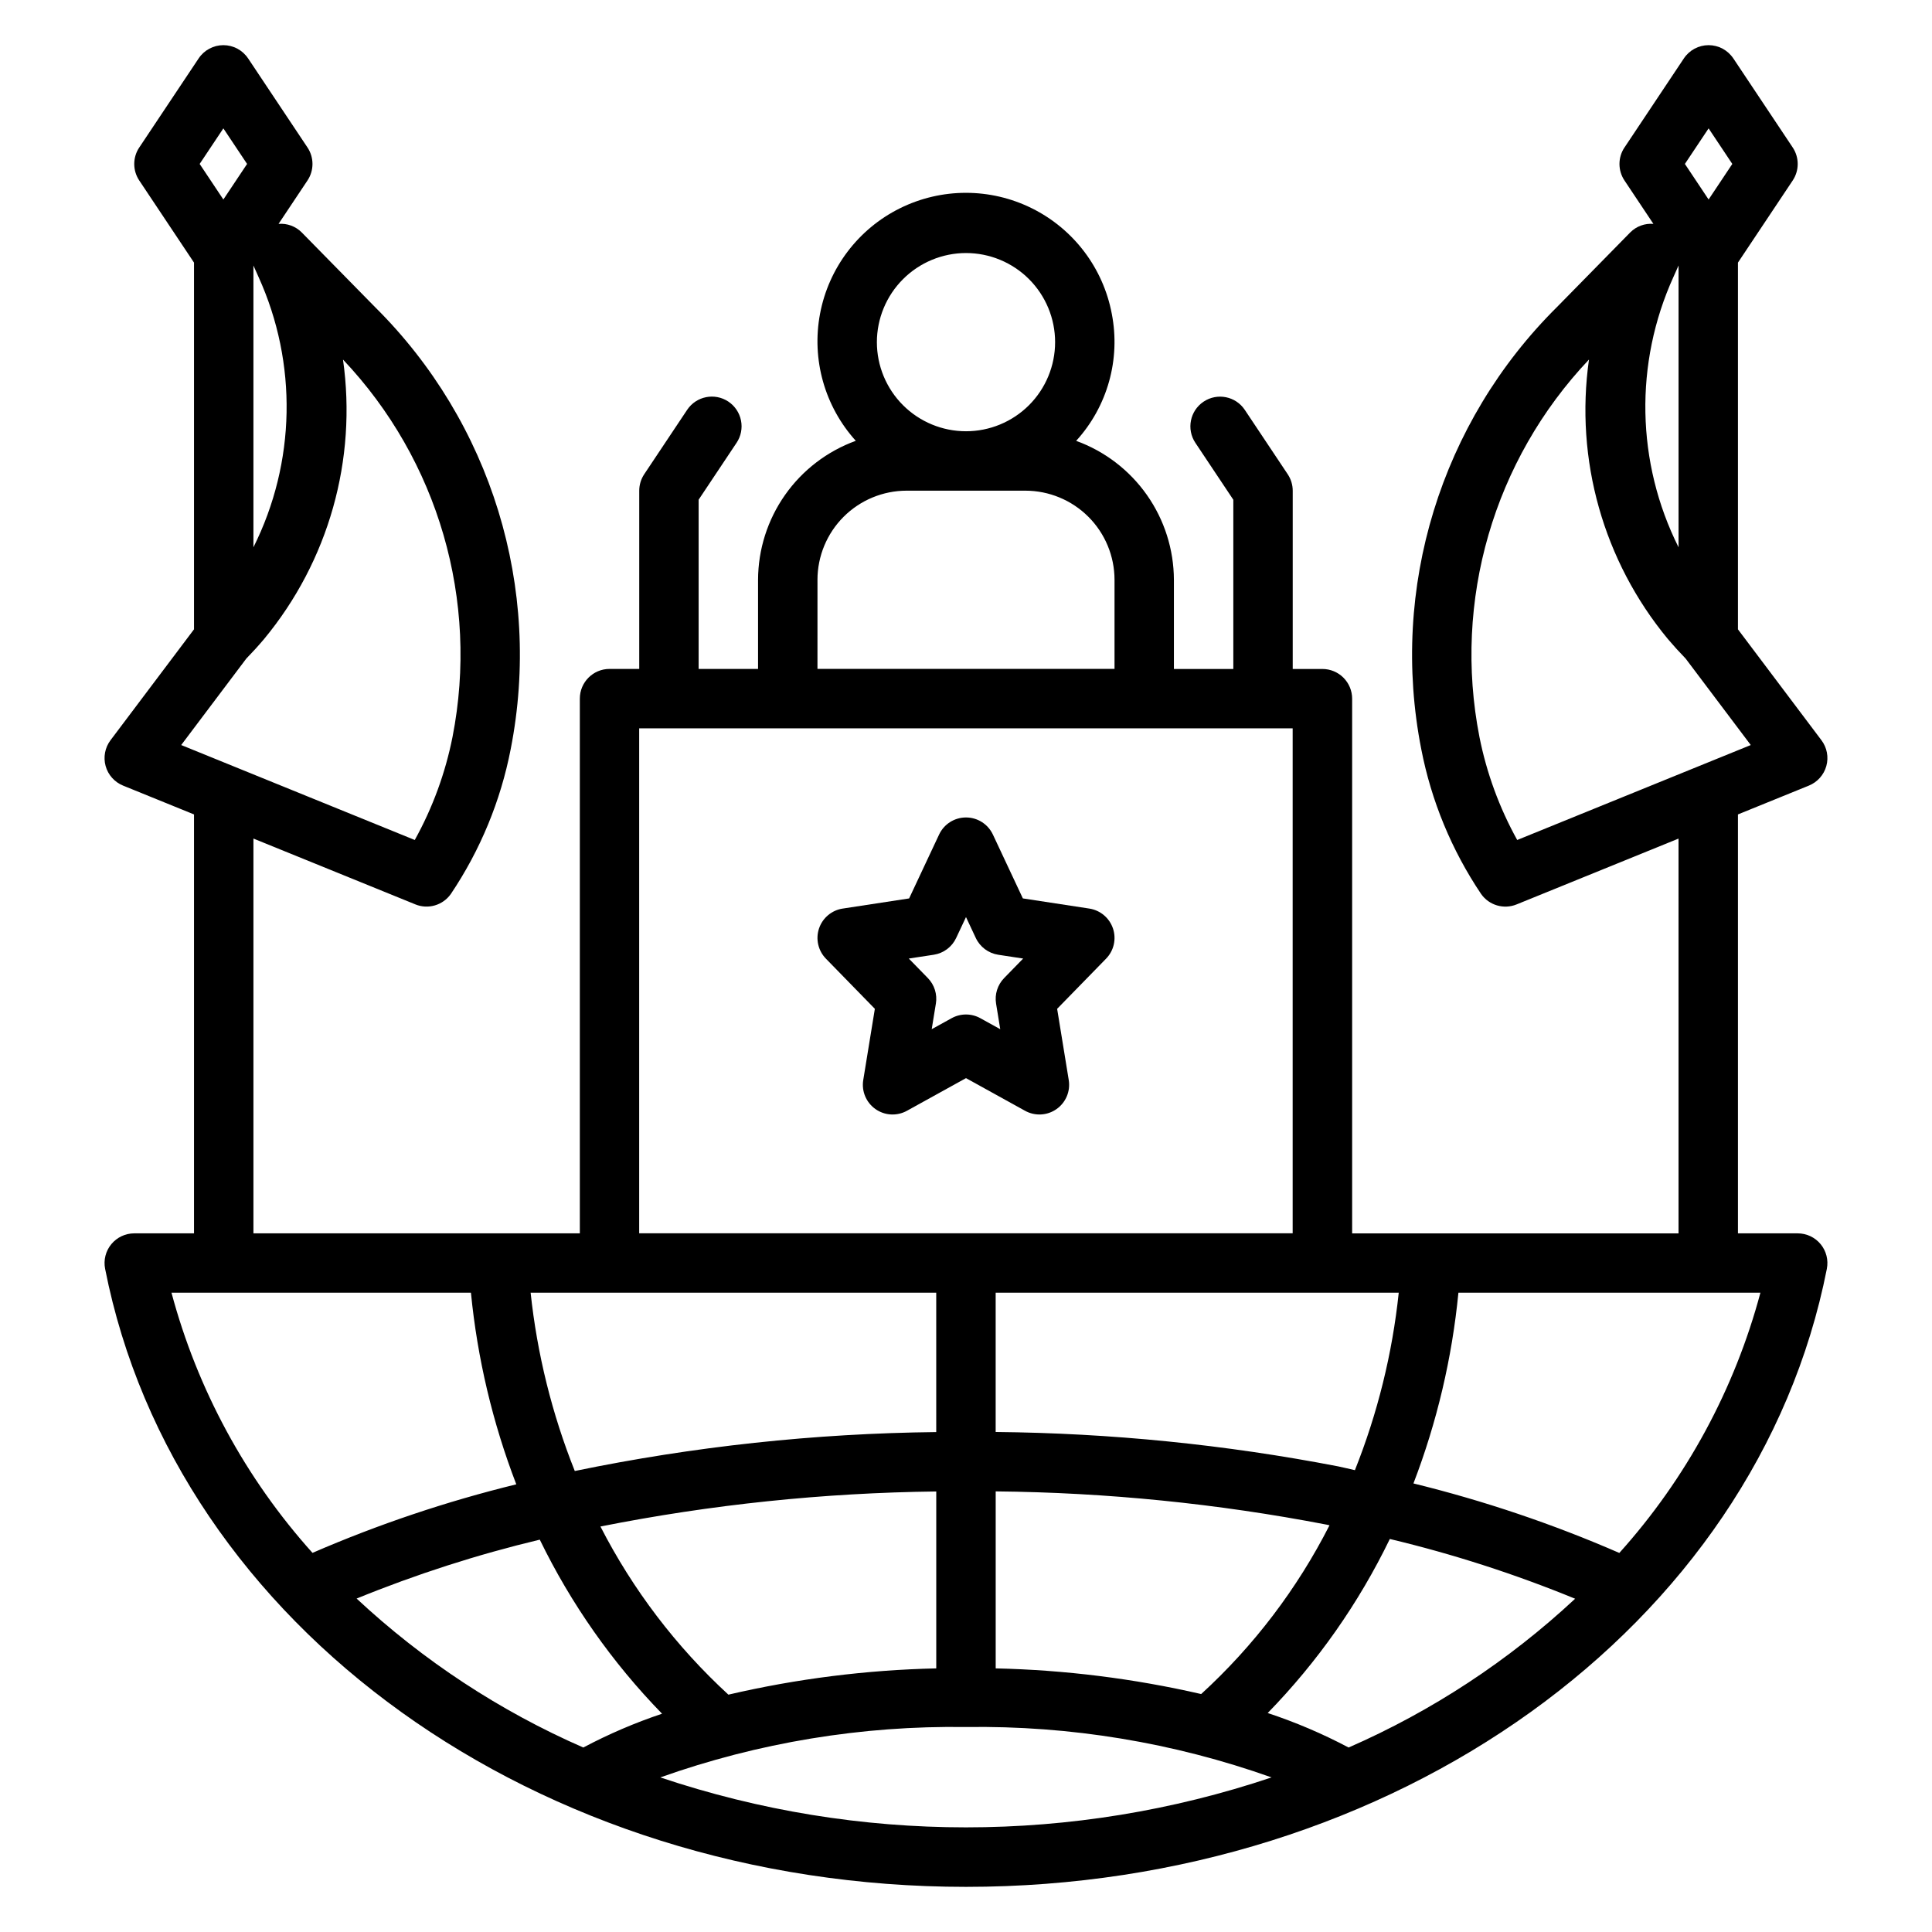
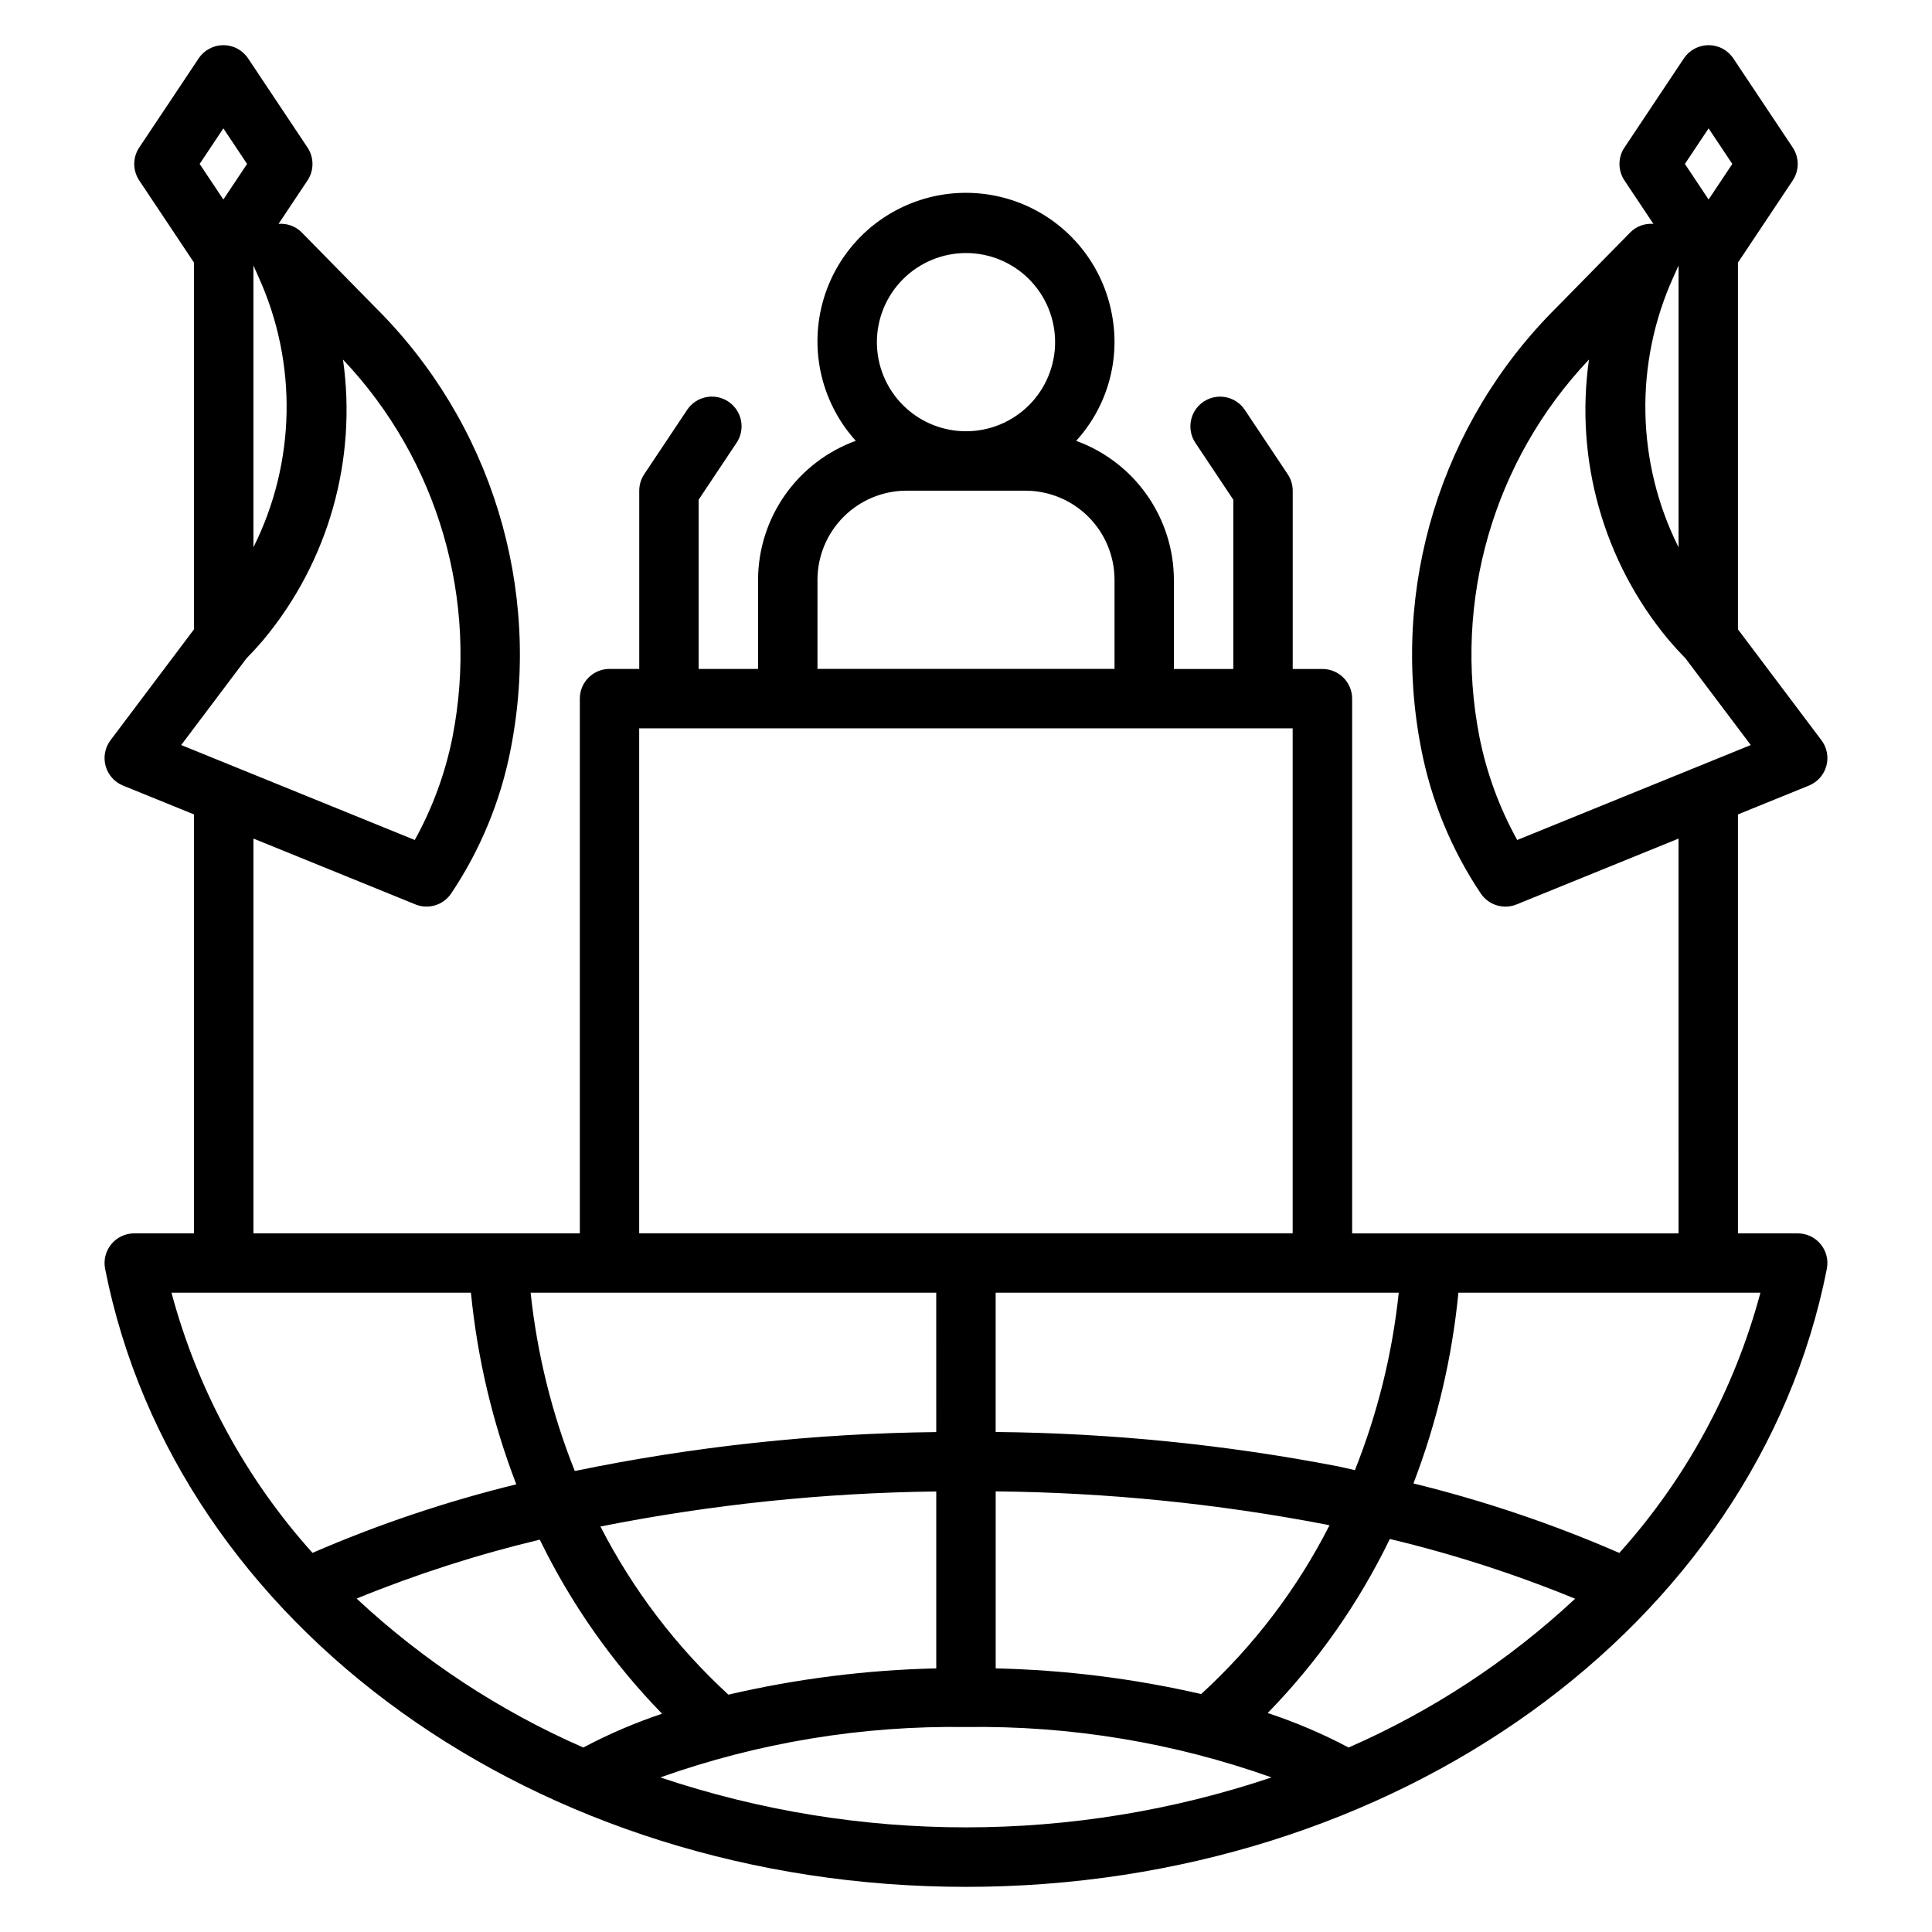
<svg xmlns="http://www.w3.org/2000/svg" fill="#000000" width="800px" height="800px" version="1.1" viewBox="144 144 512 512">
  <g>
-     <path d="m438.95 390.06c-0.938-2.797-3.363-4.836-6.277-5.281l-17.605-2.691-7.945-16.93v0.004c-1.297-2.766-4.074-4.527-7.125-4.527-3.055 0-5.832 1.762-7.129 4.527l-7.945 16.93-17.605 2.691 0.004-0.004c-2.918 0.445-5.34 2.484-6.277 5.281s-0.23 5.883 1.828 7.996l12.969 13.293-3.074 18.863c-0.488 2.977 0.77 5.969 3.234 7.703 2.465 1.738 5.703 1.914 8.344 0.453l15.652-8.652 15.648 8.652c2.641 1.461 5.879 1.285 8.344-0.453 2.465-1.734 3.723-4.727 3.234-7.703l-3.074-18.863 12.969-13.293c2.062-2.113 2.769-5.199 1.832-7.996zm-28.844 13.137c-1.746 1.789-2.539 4.301-2.137 6.766l1.105 6.785-5.273-2.914h0.004c-2.371-1.312-5.25-1.312-7.621 0l-5.273 2.914 1.105-6.785h0.004c0.402-2.465-0.387-4.977-2.133-6.766l-5.047-5.172 6.613-1.008c2.598-0.398 4.824-2.062 5.938-4.441l2.606-5.543 2.602 5.547c1.117 2.375 3.344 4.039 5.938 4.438l6.613 1.008z" />
    <path d="m429.2 260.82c8.301-9.102 11.797-21.602 9.43-33.691-2.289-12.102-10.113-22.43-21.141-27.914-11.027-5.484-23.984-5.484-35.016-0.008-11.027 5.477-18.855 15.805-21.148 27.906-2.297 12.098 1.207 24.574 9.469 33.707-7.574 2.75-14.117 7.754-18.75 14.344s-7.129 14.441-7.152 22.496v23.617l-15.746-0.004v-44.848l10.055-15.082h0.004c1.156-1.738 1.578-3.863 1.168-5.91-0.41-2.047-1.617-3.848-3.352-5.008-3.617-2.41-8.504-1.434-10.918 2.184l-11.379 17.066c-0.859 1.293-1.32 2.812-1.32 4.367v47.23h-7.871c-4.348 0-7.871 3.523-7.871 7.871v141.7l-86.5 0.004v-104.62l42.914 17.445v0.004c3.398 1.383 7.297 0.234 9.406-2.769 7.805-11.609 13.199-24.672 15.863-38.406 8.367-42.629-5.152-86.613-36.016-117.18l-19.406-19.762c-1.609-1.598-3.844-2.414-6.106-2.227l7.672-11.508c1.762-2.644 1.762-6.09 0-8.734l-15.742-23.617-0.004 0.004c-1.457-2.191-3.918-3.508-6.547-3.508-2.633 0-5.09 1.316-6.551 3.508l-15.742 23.617-0.004-0.004c-1.762 2.644-1.762 6.09 0 8.734l14.516 21.77v97.184l-22.125 29.387c-1.469 1.949-1.949 4.477-1.301 6.832 0.652 2.356 2.363 4.273 4.625 5.195l18.801 7.641v111.02h-15.836c-2.356 0-4.586 1.051-6.082 2.871-1.496 1.82-2.098 4.211-1.641 6.523 18.688 94.906 114.64 163.79 228.14 163.79s209.45-68.883 228.14-163.79h-0.004c0.457-2.312-0.145-4.703-1.641-6.523-1.496-1.82-3.727-2.871-6.082-2.871h-15.836v-111.02l18.801-7.641c2.266-0.922 3.973-2.84 4.625-5.195s0.172-4.883-1.301-6.832l-22.125-29.383v-97.188l14.516-21.77c1.762-2.644 1.762-6.09 0-8.734l-15.742-23.617-0.004 0.004c-1.461-2.191-3.918-3.508-6.547-3.508-2.633 0-5.09 1.316-6.551 3.508l-15.742 23.617-0.004-0.004c-1.762 2.644-1.762 6.09 0 8.734l7.672 11.508h0.004c-2.266-0.188-4.496 0.625-6.109 2.227l-19.402 19.762c-30.867 30.57-44.383 74.559-36.02 117.19 2.664 13.734 8.059 26.793 15.863 38.402 2.109 3.004 6.012 4.152 9.406 2.769l42.914-17.445 0.004 104.62h-86.5v-141.7c0-2.086-0.832-4.09-2.309-5.566-1.473-1.473-3.477-2.305-5.566-2.305h-7.871v-47.23c0-1.555-0.461-3.074-1.32-4.367l-11.379-17.066c-2.41-3.617-7.297-4.594-10.914-2.184-3.617 2.41-4.598 7.301-2.184 10.918l10.055 15.082v44.848h-15.746v-23.617 0.004c-0.023-8.055-2.519-15.906-7.152-22.496-4.633-6.59-11.176-11.594-18.746-14.344zm-218.04 28.219v-74.676l1.352 3.027c10.383 22.863 9.887 49.195-1.352 71.648zm-7.965-111.02 6.285 9.426-6.285 9.426-6.285-9.426zm6.074 140.52c1.637-1.68 3.207-3.406 4.711-5.184 17.09-20.641 24.684-47.535 20.918-74.066 25.266 26.672 36.082 63.914 29.031 99.973-1.898 9.578-5.277 18.805-10.012 27.344l-61.898-25.164zm387.53-140.52 6.281 9.426-6.281 9.426-6.285-9.426zm-9.316 39.367 1.352-3.031v74.684c-11.242-22.457-11.738-48.785-1.355-71.648zm-51.422 121.88c-7.047-36.059 3.766-73.305 29.035-99.98-3.769 26.535 3.824 53.426 20.91 74.066 1.508 1.777 3.078 3.504 4.715 5.188l17.25 22.902-61.895 25.164c-4.734-8.539-8.113-17.762-10.016-27.34zm-136.06-128.21c6.262 0 12.27 2.488 16.699 6.918 4.426 4.426 6.914 10.434 6.914 16.699 0 6.262-2.488 12.27-6.914 16.699-4.43 4.426-10.438 6.914-16.699 6.914-6.266 0-12.273-2.488-16.699-6.914-4.43-4.43-6.918-10.438-6.918-16.699 0.008-6.262 2.496-12.266 6.926-16.691 4.426-4.43 10.43-6.918 16.691-6.926zm-39.359 86.594h-0.004c0.008-6.262 2.5-12.266 6.926-16.695 4.43-4.426 10.43-6.914 16.691-6.922h31.488c6.262 0.008 12.266 2.496 16.691 6.922 4.43 4.43 6.918 10.434 6.926 16.695v23.617l-78.723-0.004zm101.68 295.29c-17.875-4.109-36.117-6.387-54.453-6.801v-46.906c29.441 0.289 58.793 3.242 87.703 8.812 0.262 0.051 0.5 0.121 0.762 0.172-8.559 16.832-20.078 31.984-34.012 44.723zm-125.29 0.16c-13.848-12.73-25.328-27.816-33.91-44.559 29.316-5.824 59.109-8.93 88.996-9.285v46.883c-18.551 0.418-37.012 2.75-55.086 6.961zm161.61-60.496v0.004c-29.922-5.777-60.309-8.828-90.781-9.117v-36.918h106.82c-1.699 16.137-5.606 31.965-11.617 47.035-1.496-0.316-2.906-0.699-4.422-1zm-106.53-9.09c-32.188 0.352-64.266 3.805-95.789 10.316-6.043-15.141-9.98-31.043-11.703-47.258h107.49zm-123.31-36.941c1.707 17.395 5.746 34.477 12.02 50.789-18.484 4.523-36.547 10.598-54.008 18.164-17.719-19.719-30.523-43.344-37.371-68.953zm-30.297 81.062c15.762-6.434 31.988-11.656 48.543-15.613 8.27 17.008 19.207 32.582 32.402 46.129-7.191 2.41-14.172 5.406-20.871 8.957-22.113-9.664-42.426-23.012-60.074-39.473zm80.488 47.395c25.988-9.238 53.418-13.758 80.996-13.352 27.574-0.406 55.004 4.113 80.992 13.352-52.555 17.652-109.43 17.652-161.99 0zm182.4-7.922c-6.879-3.641-14.047-6.699-21.438-9.141 13.195-13.535 24.125-29.109 32.363-46.125 16.754 4 33.172 9.297 49.105 15.836-17.637 16.438-37.938 29.773-60.031 39.43zm71.746-51.562c-17.629-7.68-35.887-13.84-54.562-18.422 6.227-16.238 10.234-33.242 11.918-50.551h80.035c-6.848 25.617-19.66 49.254-37.391 68.973zm-259.75-84.715v-133.82h173.18v133.82z" />
  </g>
</svg>